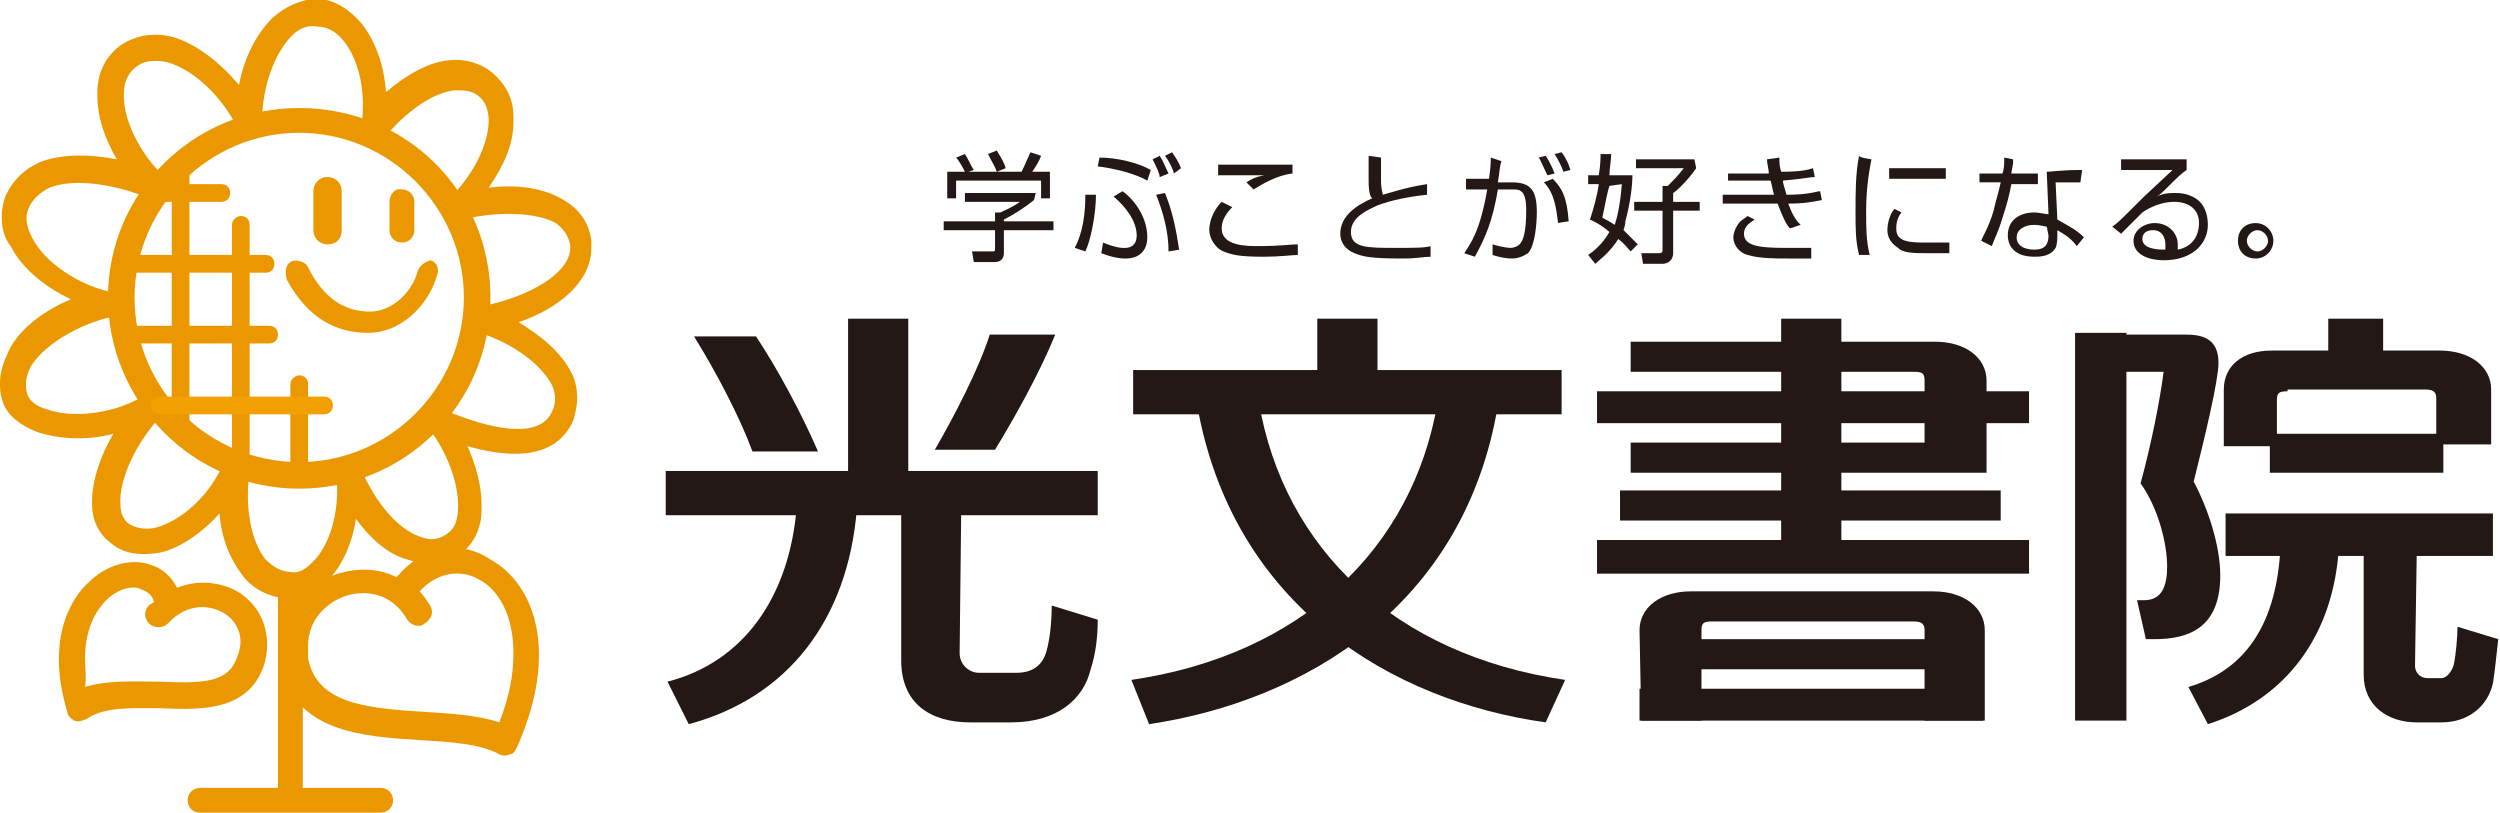
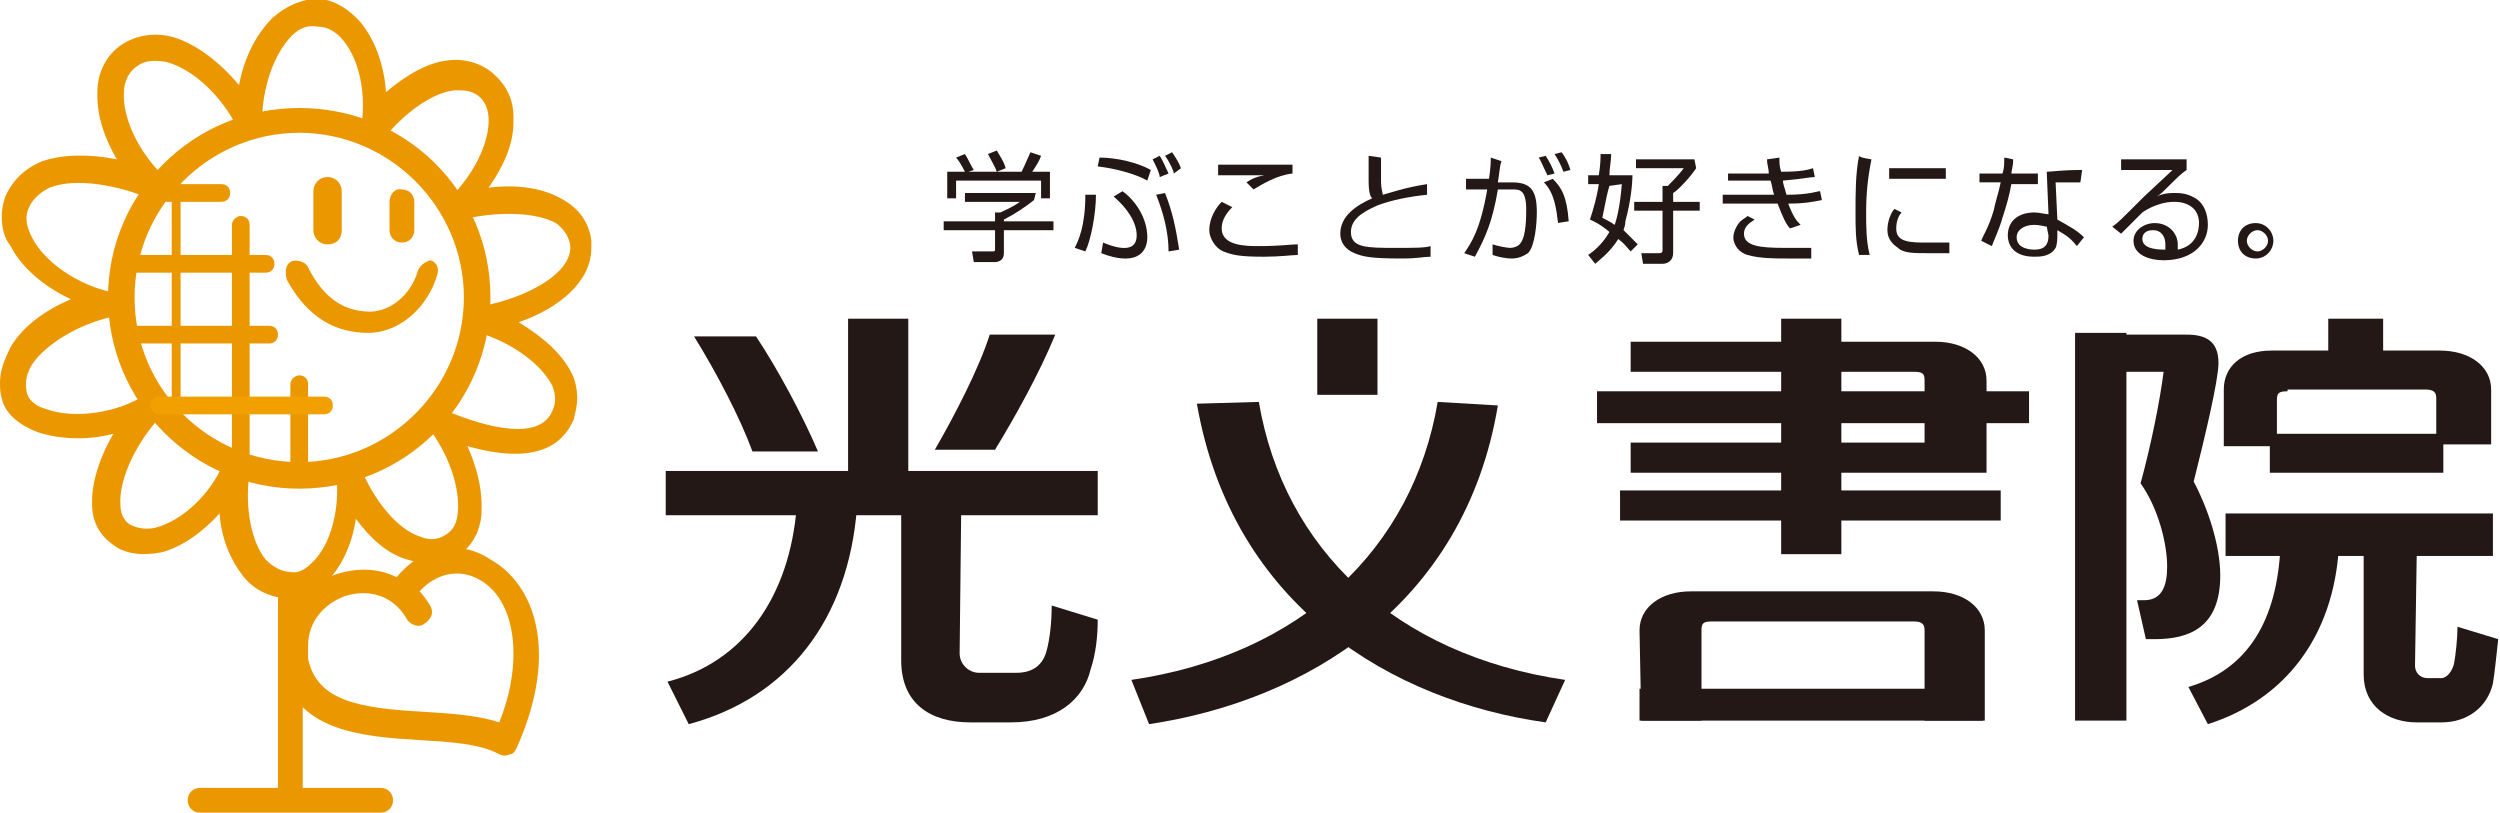
<svg xmlns="http://www.w3.org/2000/svg" version="1.1" id="_レイヤー_2" x="0px" y="0px" viewBox="0 0 141.2 45.9" style="enable-background:new 0 0 141.2 45.9;" xml:space="preserve">
  <style type="text/css">
	.st0{fill:#231815;}
	.st1{fill:#EB9800;}
	.st2{fill:#F29F00;}
</style>
  <g id="_レイヤー_4">
    <g>
      <g>
        <g>
          <g>
            <rect x="100.6" y="18" class="st0" width="3.4" height="13.3" />
            <rect x="90.2" y="22.1" class="st0" width="24.4" height="1.8" />
-             <rect x="90.2" y="30.5" class="st0" width="24.4" height="1.9" />
            <rect x="91.5" y="27.7" class="st0" width="21.5" height="1.7" />
-             <rect x="93.7" y="36.1" class="st0" width="17.4" height="1.7" />
            <rect x="92.6" y="38.9" class="st0" width="19.4" height="1.8" />
            <path class="st0" d="M92.6,35.6c0-1.3,1.2-2.2,2.9-2.2h13.7c1.7,0,2.9,0.9,2.9,2.2v5.1h-3.4v-5.1c0-0.3-0.1-0.5-0.6-0.5H96.7       c-0.5,0-0.6,0.1-0.6,0.5v5.1h-3.4L92.6,35.6C92.7,35.6,92.6,35.6,92.6,35.6z" />
            <path class="st0" d="M112.2,26.7v-5.2c0-1.3-1.2-2.2-2.9-2.2H92.1V21h16c0.5,0,0.6,0.1,0.6,0.5V25H92.1v1.7L112.2,26.7       L112.2,26.7z" />
            <path class="st0" d="M56.2,25.4c1.1-1.8,2.5-4.3,3.4-6.5h-3.7c-0.6,1.9-2,4.6-3.1,6.5H56.2L56.2,25.4z" />
            <path class="st0" d="M39.2,19c1.3,2.1,2.6,4.6,3.3,6.5h3.7c-0.9-2.1-2.3-4.7-3.5-6.5H39.2z" />
            <rect x="37.6" y="26.6" class="st0" width="24.4" height="2.5" />
-             <rect x="64" y="20.9" class="st0" width="24.2" height="2.5" />
            <rect x="74.4" y="18" class="st0" width="3.4" height="4.3" />
            <rect x="47.9" y="18" class="st0" width="3.4" height="9.4" />
            <path class="st0" d="M54.2,36.9c0,0.6,0.5,1.1,1.1,1.1h2.1c1,0,1.5-0.5,1.7-1.2s0.3-1.7,0.3-2.6l2.6,0.8c0,0.9-0.1,1.9-0.4,2.8       c-0.4,1.7-1.9,3-4.5,3h-2.3c-2.3,0-3.9-1.1-3.9-3.5v-9.5h3.4L54.2,36.9C54.2,36.9,54.2,36.9,54.2,36.9z" />
            <path class="st0" d="M45,28.6c-0.4,5.1-3,8.8-7.3,9.9l1.2,2.4c5.6-1.5,9-5.9,9.5-12.2C48.5,28.7,45,28.6,45,28.6z" />
            <path class="st0" d="M81.2,22.7C79.8,31,73.5,37,63.9,38.4l1,2.5c8.7-1.3,17.8-6.6,19.7-18L81.2,22.7L81.2,22.7z" />
            <path class="st0" d="M88.4,38.4C78.8,37,72.5,31,71.1,22.7l-3.5,0.1c2,11.5,11.1,16.8,19.7,18L88.4,38.4z" />
            <path class="st0" d="M123.9,27.2c0.6-2.4,1.4-5.7,1.4-6.7c0-1.3-0.8-1.6-1.8-1.6h-6.2V21h4.9c-0.2,1.6-0.7,4.1-1.3,6.3       c1,1.4,1.5,3.4,1.5,4.7c0,1.1-0.3,1.9-1.3,1.9h-0.4l0.5,2.2h0.5c2,0,3.7-0.7,3.7-3.6C125.4,30.8,124.7,28.7,123.9,27.2       L123.9,27.2z" />
            <rect x="117.2" y="18.8" class="st0" width="2.9" height="21.9" />
            <rect x="131.5" y="18" class="st0" width="3.1" height="2.8" />
            <path class="st0" d="M129.2,22.1c-0.5,0-0.6,0.1-0.6,0.5v2.6h-3V22c0-1.3,1-2.2,2.7-2.2h9.5c1.7,0,2.9,0.9,2.9,2.2v3.1h-3.1       v-2.6c0-0.3-0.1-0.5-0.6-0.5H129.2z" />
            <path class="st0" d="M128.8,30.9c-0.2,4.1-1.8,6.9-5.2,7.9l1.1,2.1c4.4-1.4,7.1-5,7.4-10L128.8,30.9L128.8,30.9z" />
            <rect x="125.7" y="29" class="st0" width="15.1" height="2.4" />
            <rect x="128.2" y="24.5" class="st0" width="9.8" height="2.2" />
            <path class="st0" d="M136.5,31.1h-3v7c0,1.8,1.4,2.7,3,2.7h1.4c1.5,0,2.6-0.9,2.9-2.2c0.1-0.6,0.2-1.6,0.3-2.5l-2.3-0.7       c0,0.6-0.1,1.6-0.2,2.1c-0.1,0.4-0.4,0.8-0.7,0.8h-0.8c-0.4,0-0.7-0.3-0.7-0.7L136.5,31.1L136.5,31.1L136.5,31.1z" />
          </g>
          <g>
            <g>
              <path class="st0" d="M66,14.2c0-1.1-0.3-2.2-0.7-3.2l0.5-0.1c0.4,1,0.6,1.9,0.8,3.2C66.6,14.1,66,14.2,66,14.2z M65.5,10        c0-0.2-0.2-0.6-0.4-1l0.4-0.2c0.2,0.3,0.3,0.6,0.5,1L65.5,10z M60.7,14c0.2-0.4,0.6-1.2,0.6-3l0.6,0c0,1.1-0.3,2.6-0.6,3.2        L60.7,14L60.7,14z M66.3,9.8c0-0.1-0.2-0.6-0.5-1l0.4-0.2c0.2,0.3,0.4,0.6,0.5,0.9L66.3,9.8L66.3,9.8z" />
              <path class="st0" d="M62,9.4l0.1-0.5c1,0,2.2,0.3,2.9,0.7l-0.2,0.6C64.1,9.8,62.9,9.5,62,9.4L62,9.4z" />
              <path class="st0" d="M63.4,10.8l-0.5,0.3c0.7,0.6,1.3,1.4,1.3,2.2s-0.7,0.9-1.9,0.4l-0.1,0.6c1.8,0.7,2.6,0.1,2.6-0.9        C64.8,12.3,64.1,11.3,63.4,10.8L63.4,10.8z" />
            </g>
            <path class="st0" d="M57.7,9.7c0.2-0.4,0.4-0.9,0.5-1.1l0.6,0.2c-0.1,0.3-0.3,0.6-0.5,0.9h1v1.5h-0.5v-1H54v1h-0.5V9.7h1       C54.3,9.3,54.1,9,54,8.9l0.5-0.2C54.7,9,54.8,9.3,55,9.6l-0.3,0.1H57.7L57.7,9.7z M56.3,9.7c-0.1-0.3-0.3-0.6-0.5-1l0.5-0.2       c0.1,0.2,0.4,0.6,0.5,1L56.3,9.7z M58.4,11.3c-0.5,0.4-1.1,0.8-1.7,1.1v0.1h2.8V13h-2.8v1.3c0,0.4-0.3,0.5-0.5,0.5H55l-0.1-0.6       H56c0.2,0,0.2,0,0.2-0.2V13h-2.9v-0.5h2.9V12h0.3c0.2-0.1,0.7-0.3,1.1-0.6h-3.1v-0.5h4L58.4,11.3L58.4,11.3z" />
            <path class="st0" d="M73,9.8c-0.9,0.1-1.7,0.6-2.2,0.9l-0.4-0.4c0.3-0.2,0.5-0.3,1-0.4c-0.3,0-1.9,0-2.2,0h-0.4V9.3H73L73,9.8       L73,9.8z M69.6,11.7C69.3,12,69,12.4,69,12.9c0,1,1.4,1,2.1,1c1.2,0,1.8-0.1,2.2-0.1l0,0.6c-0.3,0-1,0.1-1.9,0.1       c-1.4,0-1.8-0.1-2.3-0.3c-0.5-0.2-0.8-0.8-0.8-1.2c0-0.7,0.4-1.3,0.7-1.6L69.6,11.7L69.6,11.7z" />
            <path class="st0" d="M78,8.9v1.3c0,0.5,0.1,0.7,0.1,0.8c0.4-0.1,1.2-0.4,2.5-0.6l0,0.6c-1,0.1-2,0.3-2.8,0.6       c-0.4,0.2-1.5,0.6-1.5,1.5s0.9,0.9,2.5,0.9c1.1,0,1.7,0,2-0.1v0.6c-0.4,0-0.7,0.1-1.6,0.1c-1.8,0-2.2-0.1-2.7-0.3       c-0.5-0.2-0.8-0.6-0.8-1.1c0-1,0.9-1.6,1.8-2c-0.1-0.1-0.2-0.3-0.2-1V8.8L78,8.9L78,8.9L78,8.9z" />
            <path class="st0" d="M87.8,9.8c-0.1-0.3-0.3-0.7-0.5-1l-0.4,0.1c0.1,0.1,0.2,0.4,0.5,1L87.8,9.8z M84.2,8.9       c0,0.2,0,0.5-0.1,1.2h-1.3v0.6l1.2,0c-0.4,2.3-0.9,3-1.3,3.6l0.6,0.2c0.6-1.1,1-2,1.3-3.8h0.8c0.2,0,0.4,0,0.5,0.1       c0.2,0.1,0.3,0.5,0.3,1c0,0.4,0,1.5-0.3,1.9c-0.1,0.2-0.4,0.3-0.6,0.3s-0.7-0.1-1-0.2l0,0.6c0.3,0.1,0.7,0.2,1.1,0.2       c0.3,0,0.6-0.1,0.9-0.3c0.4-0.4,0.5-1.7,0.5-2.3c0-1.2-0.3-1.7-1.4-1.7h-0.8c0.1-0.6,0.1-0.9,0.2-1.2L84.2,8.9L84.2,8.9z        M88.6,12.5c-0.1-1.4-0.4-1.9-0.9-2.4l-0.5,0.2c0.6,0.6,0.7,1.5,0.8,2.3C87.9,12.6,88.6,12.5,88.6,12.5z M88.7,9.6       c-0.1-0.3-0.2-0.6-0.5-1l-0.4,0.1c0.2,0.3,0.4,0.7,0.5,1L88.7,9.6z" />
            <path class="st0" d="M91.6,10.4c-0.1,1.3-0.3,2-0.4,2.3c-0.3-0.2-0.5-0.3-0.7-0.4c0.2-1,0.3-1.5,0.4-1.8L91.6,10.4       C91.6,10.4,91.6,10.4,91.6,10.4z M90.9,9.9c0-0.4,0.1-0.8,0.1-1.2l-0.6,0c0,0.2,0,0.6-0.1,1.2h-0.6v0.5h0.6       c-0.1,0.7-0.3,1.4-0.5,2c0.2,0.1,0.5,0.2,1.1,0.7c-0.4,0.7-0.9,1.1-1.2,1.3l0.4,0.5c0.2-0.2,0.8-0.6,1.3-1.4       c0.4,0.3,0.5,0.5,0.7,0.7l0.4-0.4c-0.2-0.2-0.4-0.4-0.8-0.8c0-0.1,0.1-0.2,0.1-0.5c0.3-1.1,0.4-2.1,0.4-2.6L90.9,9.9L90.9,9.9       L90.9,9.9z M95.7,9h-3.3v0.5h2.7c-0.3,0.4-0.7,0.8-0.9,1h-0.3v0.9h-1.6v0.5h1.6v2.2c0,0.1,0,0.2-0.2,0.2h-1l0.1,0.6h1.1       c0.3,0,0.6-0.2,0.6-0.6v-2.4H96v-0.5h-1.5v-0.5c0.2-0.1,0.9-0.8,1.3-1.4L95.7,9L95.7,9L95.7,9z" />
            <path class="st0" d="M100.5,8.9c0,0.3,0,0.5,0.1,0.8c1.1,0,1.5-0.1,1.8-0.2l0.1,0.5c-0.3,0-0.6,0.1-1.8,0.2       c0,0.2,0.1,0.4,0.2,0.8c1.3,0,1.7-0.2,1.9-0.2l0.1,0.5c-0.5,0.1-1,0.2-1.9,0.2c0.3,0.8,0.5,1,0.7,1.2l-0.6,0.2       c-0.2-0.2-0.4-0.6-0.7-1.4h-3.1v-0.5h2.9c-0.1-0.3-0.1-0.5-0.2-0.8h-2.4V9.8h2.3c0-0.3-0.1-0.5-0.1-0.8L100.5,8.9L100.5,8.9z        M99.1,12.4c-0.1,0.1-0.6,0.3-0.6,0.8c0,0.7,0.9,0.8,2.3,0.8c0.8,0,1.2,0,1.5,0v0.6c-0.3,0-0.6,0-1.3,0c-0.8,0-1.6,0-2.3-0.2       c-0.4-0.1-0.8-0.5-0.8-1c0-0.3,0.2-0.7,0.4-0.9c0.1-0.1,0.3-0.2,0.4-0.3L99.1,12.4L99.1,12.4z" />
            <path class="st0" d="M105.7,9c-0.2,1-0.3,1.9-0.3,3c0,0.8,0,1.6,0.2,2.4l-0.6,0c-0.2-0.8-0.2-1.5-0.2-2.4c0-1.1,0-2.2,0.2-3.2       C105,8.9,105.7,9,105.7,9z M109.9,9.5v0.6h-3.2V9.5H109.9z M107.4,12c-0.1,0.1-0.3,0.4-0.3,0.9c0,0.6,0.4,0.8,1.5,0.8       c0.3,0,0.9,0,1.5,0v0.6c-0.2,0-0.6,0-1.2,0c-0.8,0-1.4,0-1.7-0.3c-0.3-0.2-0.6-0.5-0.6-1c0-0.5,0.2-1,0.4-1.2L107.4,12z" />
            <path class="st0" d="M115.7,13.3c0,0.5-0.2,0.8-0.8,0.8c-0.1,0-1,0-1-0.7c0-0.4,0.4-0.7,1-0.7c0.3,0,0.6,0.1,0.7,0.1       L115.7,13.3L115.7,13.3L115.7,13.3z M113.2,8.9c0,0.4,0,0.6-0.1,0.9h-1.3v0.5h1.2c-0.1,0.5-0.3,1.1-0.4,1.6       c-0.3,1-0.6,1.4-0.7,1.7l0.6,0.3c0.1-0.3,0.4-0.9,0.6-1.6c0.2-0.6,0.4-1.3,0.5-1.9h1.5V9.8h-1.5c0-0.1,0.1-0.5,0.1-0.6       c0,0,0-0.1,0-0.2L113.2,8.9L113.2,8.9z M117.6,9.6c-1.2,0-1.7,0.1-2,0.1l0.1,2.4c-0.2,0-0.5-0.1-0.8-0.1       c-0.8,0-1.5,0.4-1.5,1.3c0,0.4,0.2,1.2,1.5,1.2c0.3,0,0.9,0,1.2-0.5c0.1-0.2,0.1-0.6,0.1-0.8V13c0.5,0.3,0.7,0.4,1.1,0.9       l0.4-0.5c-0.4-0.4-0.8-0.6-1.5-1l-0.1-2.1c0.1,0,0.3,0,0.9,0h0.5L117.6,9.6L117.6,9.6z" />
            <path class="st0" d="M122.3,14.1c-0.3,0-1.3,0-1.3-0.6c0-0.3,0.2-0.5,0.6-0.5c0.5,0,0.7,0.4,0.7,0.8       C122.3,13.9,122.3,13.9,122.3,14.1z M119.8,9v0.6l2.9,0l-0.1,0.1l-1.5,1.4c-1.4,1.4-1.5,1.5-1.8,1.7l0.5,0.4       c0.4-0.4,0.9-0.9,1.2-1.2c0,0,0.8-0.6,1.8-0.6c0.8,0,1.4,0.4,1.4,1.2c0,0.5-0.2,1.3-1.2,1.5c0-0.1,0-0.2,0-0.3       c0-0.6-0.5-1.2-1.3-1.2c-0.6,0-1.2,0.4-1.2,1c0,0.8,0.9,1.1,1.7,1.1c1.7,0,2.5-1,2.5-2c0-0.6-0.2-1.2-0.7-1.5s-0.9-0.3-1.2-0.3       c-0.5,0-0.8,0.1-1,0.2c0.2-0.1,0.3-0.2,0.9-0.8c0.2-0.2,0.5-0.5,0.8-0.7V9L119.8,9L119.8,9z" />
            <path class="st0" d="M128.1,13.6c0,0.3-0.3,0.6-0.6,0.6s-0.6-0.3-0.6-0.6s0.3-0.6,0.6-0.6S128.1,13.3,128.1,13.6z M128.4,13.6       c0-0.5-0.4-1-1-1s-1,0.4-1,1s0.4,1,1,1C128,14.6,128.4,14.1,128.4,13.6z" />
          </g>
        </g>
        <g>
-           <path class="st1" d="M5,32.9c-0.8,0.7-2.5,3-1.2,7.3c0,0.2,0.2,0.4,0.4,0.5c0.2,0.1,0.5,0,0.7-0.1C5.9,39.9,7.5,40,9,40      c2.3,0.1,5,0.2,5.9-2.4c0.5-1.6,0-3.3-1.5-4.2c-0.9-0.5-2.2-0.7-3.4-0.2c-0.3-0.6-0.8-1.1-1.5-1.3C7.4,31.5,6,31.9,5,32.9      L5,32.9z M4.8,37.2c0-1.9,0.8-2.9,1.2-3.3c0.6-0.6,1.5-0.9,2-0.6c0.3,0.1,0.6,0.3,0.7,0.7c-0.1,0.1-0.2,0.1-0.3,0.2      c-0.1,0.1-0.2,0.3-0.2,0.5s0.1,0.4,0.2,0.5c0.3,0.3,0.8,0.3,1.1,0c1.1-1.2,2.4-1,3.1-0.6c0.7,0.4,1.3,1.3,0.8,2.5      c-0.5,1.5-2,1.5-4.4,1.4c-1.4,0-2.9-0.1-4.2,0.3C4.9,38.3,4.8,37.7,4.8,37.2L4.8,37.2z" />
          <g>
            <path class="st1" d="M6.1,16.8c0,5.9,4.8,10.8,10.8,10.8s10.8-4.8,10.8-10.8S22.9,6.1,16.9,6.1S6.1,10.9,6.1,16.8z M7.6,16.8       c0-5.1,4.2-9.3,9.3-9.3s9.3,4.2,9.3,9.3s-4.2,9.3-9.3,9.3S7.6,22,7.6,16.8z" />
            <path class="st1" d="M11.3,44.5c-0.4,0-0.7,0.3-0.7,0.7c0,0.4,0.3,0.7,0.7,0.7h10.2c0.4,0,0.7-0.3,0.7-0.7       c0-0.4-0.3-0.7-0.7-0.7C21.5,44.5,11.3,44.5,11.3,44.5z" />
            <path class="st1" d="M15.7,33.6v11.1c0,0.4,0.3,0.7,0.7,0.7c0.4,0,0.7-0.3,0.7-0.7V33.6c0-0.4-0.3-0.7-0.7-0.7       C16,32.8,15.7,33.2,15.7,33.6z" />
            <path class="st1" d="M17.7,10.8V13c0,0.4,0.3,0.8,0.8,0.8s0.8-0.3,0.8-0.8v-2.2c0-0.4-0.3-0.8-0.8-0.8S17.7,10.4,17.7,10.8z" />
            <path class="st1" d="M22,11.4V13c0,0.4,0.3,0.7,0.7,0.7c0.4,0,0.7-0.3,0.7-0.7v-1.6c0-0.4-0.3-0.7-0.7-0.7       C22.3,10.6,22,11,22,11.4z" />
            <path class="st1" d="M23.6,15.3c-0.4,1.4-1.6,2.3-2.7,2.3c-1.4,0-2.6-0.7-3.5-2.5c-0.1-0.3-0.7-0.5-1-0.3s-0.3,0.6-0.2,1       c1.2,2.2,2.8,3,4.6,3c1.8,0,3.4-1.5,3.9-3.3c0.1-0.3,0-0.7-0.4-0.8C24,14.8,23.7,15,23.6,15.3L23.6,15.3z" />
            <path class="st1" d="M15.4,1c-0.9,0.9-1.6,2.2-1.9,3.8c-1.1-1.3-2.4-2.3-3.7-2.7C8.7,1.8,7.7,2,6.9,2.5C6,3.1,5.5,4.1,5.5,5.2       v0.2c0,1.2,0.4,2.4,1.1,3.6c-1.5-0.3-3-0.3-4.2,0.1c-1,0.4-1.7,1.1-2.1,2c-0.1,0.3-0.2,0.7-0.2,1.1c0,0.6,0.1,1.2,0.5,1.7       c0.6,1.2,1.9,2.3,3.4,3c-1.4,0.6-2.7,1.5-3.4,2.7C0.2,20.4,0,21,0,21.6c0,0.3,0,0.6,0.1,0.9c0.2,0.9,1,1.5,2,1.9       c1.2,0.4,2.8,0.5,4.3,0.1c-0.7,1.2-1.2,2.6-1.2,3.8v0.2c0,0.9,0.4,1.7,1.1,2.2c0.7,0.6,1.7,0.7,2.8,0.5       c1.2-0.3,2.4-1.2,3.3-2.2c0.1,1.4,0.6,2.6,1.3,3.5c0.6,0.8,1.5,1.2,2.4,1.3c0.9,0.1,1.7-0.2,2.4-1c0.8-0.8,1.4-2.1,1.6-3.5       c0.8,1.1,1.8,2,2.9,2.3c0.9,0.3,1.7,0.3,2.5,0c0.8-0.4,1.4-1.1,1.6-2c0.1-0.3,0.1-0.7,0.1-1.1c0-1-0.3-2.2-0.8-3.3       c3.9,1.1,5.4-0.1,6-1.5c0.1-0.4,0.2-0.8,0.2-1.2c0-0.5-0.1-1-0.3-1.4c-0.6-1.2-1.7-2.1-3-2.9c2.3-0.8,4.1-2.3,4.1-4.2       c0-0.1,0-0.3,0-0.4c-0.1-0.9-0.6-1.7-1.4-2.2c-1.2-0.8-2.8-1-4.4-0.8c0.9-1.3,1.4-2.5,1.4-3.7V6.6c0-1-0.4-1.8-1.2-2.5       c-0.6-0.5-1.5-0.8-2.4-0.7c-1.2,0.1-2.4,0.8-3.6,1.8c-0.1-1.5-0.6-2.9-1.4-3.9c-0.7-0.8-1.5-1.3-2.5-1.4C17,0,16.2,0.3,15.4,1       L15.4,1z M14.2,7.6c0.3-0.1,0.6-0.4,0.6-0.7c0-2,0.7-3.9,1.7-4.9c0.4-0.4,0.9-0.6,1.4-0.5c0.6,0,1.1,0.3,1.5,0.8       c0.9,1.1,1.3,3,1,4.9c0,0.3,0.1,0.7,0.4,0.8c0.3,0.1,0.7,0,0.9-0.2c1.2-1.5,2.8-2.6,4-2.7c0.5,0,0.9,0,1.3,0.3       c0.4,0.3,0.6,0.8,0.6,1.4c0,1.3-0.8,3-2.2,4.4c-0.2,0.2-0.3,0.6-0.1,0.9c0.1,0.3,0.5,0.4,0.8,0.3c2.1-0.5,4.2-0.4,5.3,0.2       c0.4,0.3,0.7,0.7,0.8,1.2c0.2,1.6-2.4,3-5,3.5c-0.3,0-0.6,0.3-0.6,0.7s0.2,0.7,0.5,0.8c1.9,0.6,3.5,1.8,4.1,3       c0.2,0.5,0.2,1,0,1.4c-0.7,1.7-3.6,1-6,0c-0.3-0.1-0.7,0-0.9,0.2c-0.2,0.2-0.2,0.6,0,0.9c1.2,1.6,1.8,3.7,1.5,5       c-0.1,0.5-0.4,0.8-0.8,1c-0.4,0.2-0.8,0.2-1.3,0c-1.2-0.4-2.5-1.9-3.3-3.8c-0.1-0.3-0.5-0.5-0.9-0.4s-0.6,0.4-0.5,0.8       c0.2,1.8-0.3,3.9-1.4,4.9c-0.4,0.4-0.8,0.6-1.2,0.5c-0.5,0-1-0.3-1.4-0.7c-0.8-1-1.2-2.9-0.9-5c0-0.4-0.2-0.7-0.6-0.8       c-0.3-0.1-0.7,0.1-0.9,0.4c-0.7,1.7-2.3,3.2-3.8,3.6c-0.4,0.1-1,0.1-1.5-0.2c-0.3-0.2-0.5-0.6-0.5-1.1c-0.1-1.5,1-3.7,2.4-5.1       c0.3-0.3,0.3-0.7,0-1c-0.2-0.3-0.7-0.4-1-0.1c-1.5,1-4,1.4-5.6,0.8c-0.4-0.1-1-0.4-1.1-1c-0.1-0.5,0-1,0.3-1.5       c0.8-1.2,2.7-2.3,4.5-2.7c0.3,0,0.6-0.3,0.6-0.7c0-0.3-0.2-0.7-0.6-0.7c-1.9-0.4-3.8-1.7-4.5-3.1c-0.3-0.6-0.4-1.1-0.2-1.6       c0.2-0.5,0.6-0.9,1.2-1.2c1.5-0.6,4-0.1,5.6,0.6c0.3,0.1,0.7,0,1-0.2c0.2-0.3,0.1-0.7-0.1-1C7.9,8.7,6.9,6.7,7,5.2       C7,4.6,7.3,4,7.8,3.7c0.4-0.3,1-0.3,1.6-0.2c1.5,0.4,3.1,1.9,4,3.7C13.5,7.6,13.8,7.7,14.2,7.6L14.2,7.6z M20.3,26.7L20.3,26.7       L20.3,26.7L20.3,26.7z" />
            <path class="st1" d="M13.1,12.7v12.9c0,0.3,0.2,0.5,0.5,0.5s0.5-0.2,0.5-0.5V12.7c0-0.3-0.2-0.5-0.5-0.5       C13.4,12.2,13.1,12.4,13.1,12.7z" />
            <path class="st1" d="M16.4,21.7v4.8c0,0.3,0.2,0.5,0.5,0.5s0.5-0.2,0.5-0.5v-4.8c0-0.3-0.2-0.5-0.5-0.5       C16.7,21.2,16.4,21.4,16.4,21.7z" />
-             <path class="st1" d="M9.7,9.5v14.5c0,0.3,0.2,0.5,0.5,0.5s0.5-0.2,0.5-0.5V9.5c0-0.3-0.2-0.5-0.5-0.5S9.7,9.2,9.7,9.5z" />
+             <path class="st1" d="M9.7,9.5v14.5s0.5-0.2,0.5-0.5V9.5c0-0.3-0.2-0.5-0.5-0.5S9.7,9.2,9.7,9.5z" />
            <path class="st1" d="M8.9,11.4h3.6c0.3,0,0.5-0.2,0.5-0.5s-0.2-0.5-0.5-0.5H8.9c-0.3,0-0.5,0.2-0.5,0.5       C8.4,11.1,8.6,11.4,8.9,11.4z" />
            <path class="st1" d="M7.1,15.4H15c0.3,0,0.5-0.2,0.5-0.5s-0.2-0.5-0.5-0.5H7.1c-0.3,0-0.5,0.2-0.5,0.5S6.8,15.4,7.1,15.4z" />
            <path class="st1" d="M7.4,19.4h7.8c0.3,0,0.5-0.2,0.5-0.5s-0.2-0.5-0.5-0.5H7.4c-0.3,0-0.5,0.2-0.5,0.5S7.2,19.4,7.4,19.4z" />
            <path class="st2" d="M9,23.4h9.3c0.3,0,0.5-0.2,0.5-0.5s-0.2-0.5-0.5-0.5H9c-0.3,0-0.5,0.2-0.5,0.5S8.8,23.4,9,23.4z" />
            <path class="st1" d="M22.4,32.6c-1.2-0.6-2.5-0.5-3.6-0.1c-1.8,0.7-3.3,2.5-2.9,5.1c0.7,3.7,4.5,4,7.8,4.2       c1.7,0.1,3.4,0.2,4.5,0.8c0.2,0.1,0.4,0.1,0.6,0c0.2,0,0.3-0.2,0.4-0.4c2.4-5.4,1-9.2-1.5-10.6C25.9,30.4,23.8,30.9,22.4,32.6       L22.4,32.6z M27,32.7c1.2,0.6,2,2.1,2,4.2c0,1.1-0.2,2.4-0.8,3.9c-1.2-0.4-2.7-0.5-4.3-0.6c-3.6-0.2-6-0.6-6.5-3       c0-0.2,0-0.4,0-0.7c0-1.5,1-2.4,2-2.8c1.1-0.4,2.7-0.3,3.6,1.3c0.2,0.3,0.7,0.5,1,0.2c0.2-0.1,0.4-0.4,0.4-0.6       c0-0.1,0-0.2-0.1-0.4c-0.2-0.3-0.4-0.6-0.6-0.8C24.6,32.4,25.9,32.1,27,32.7L27,32.7z" />
          </g>
        </g>
      </g>
    </g>
  </g>
</svg>